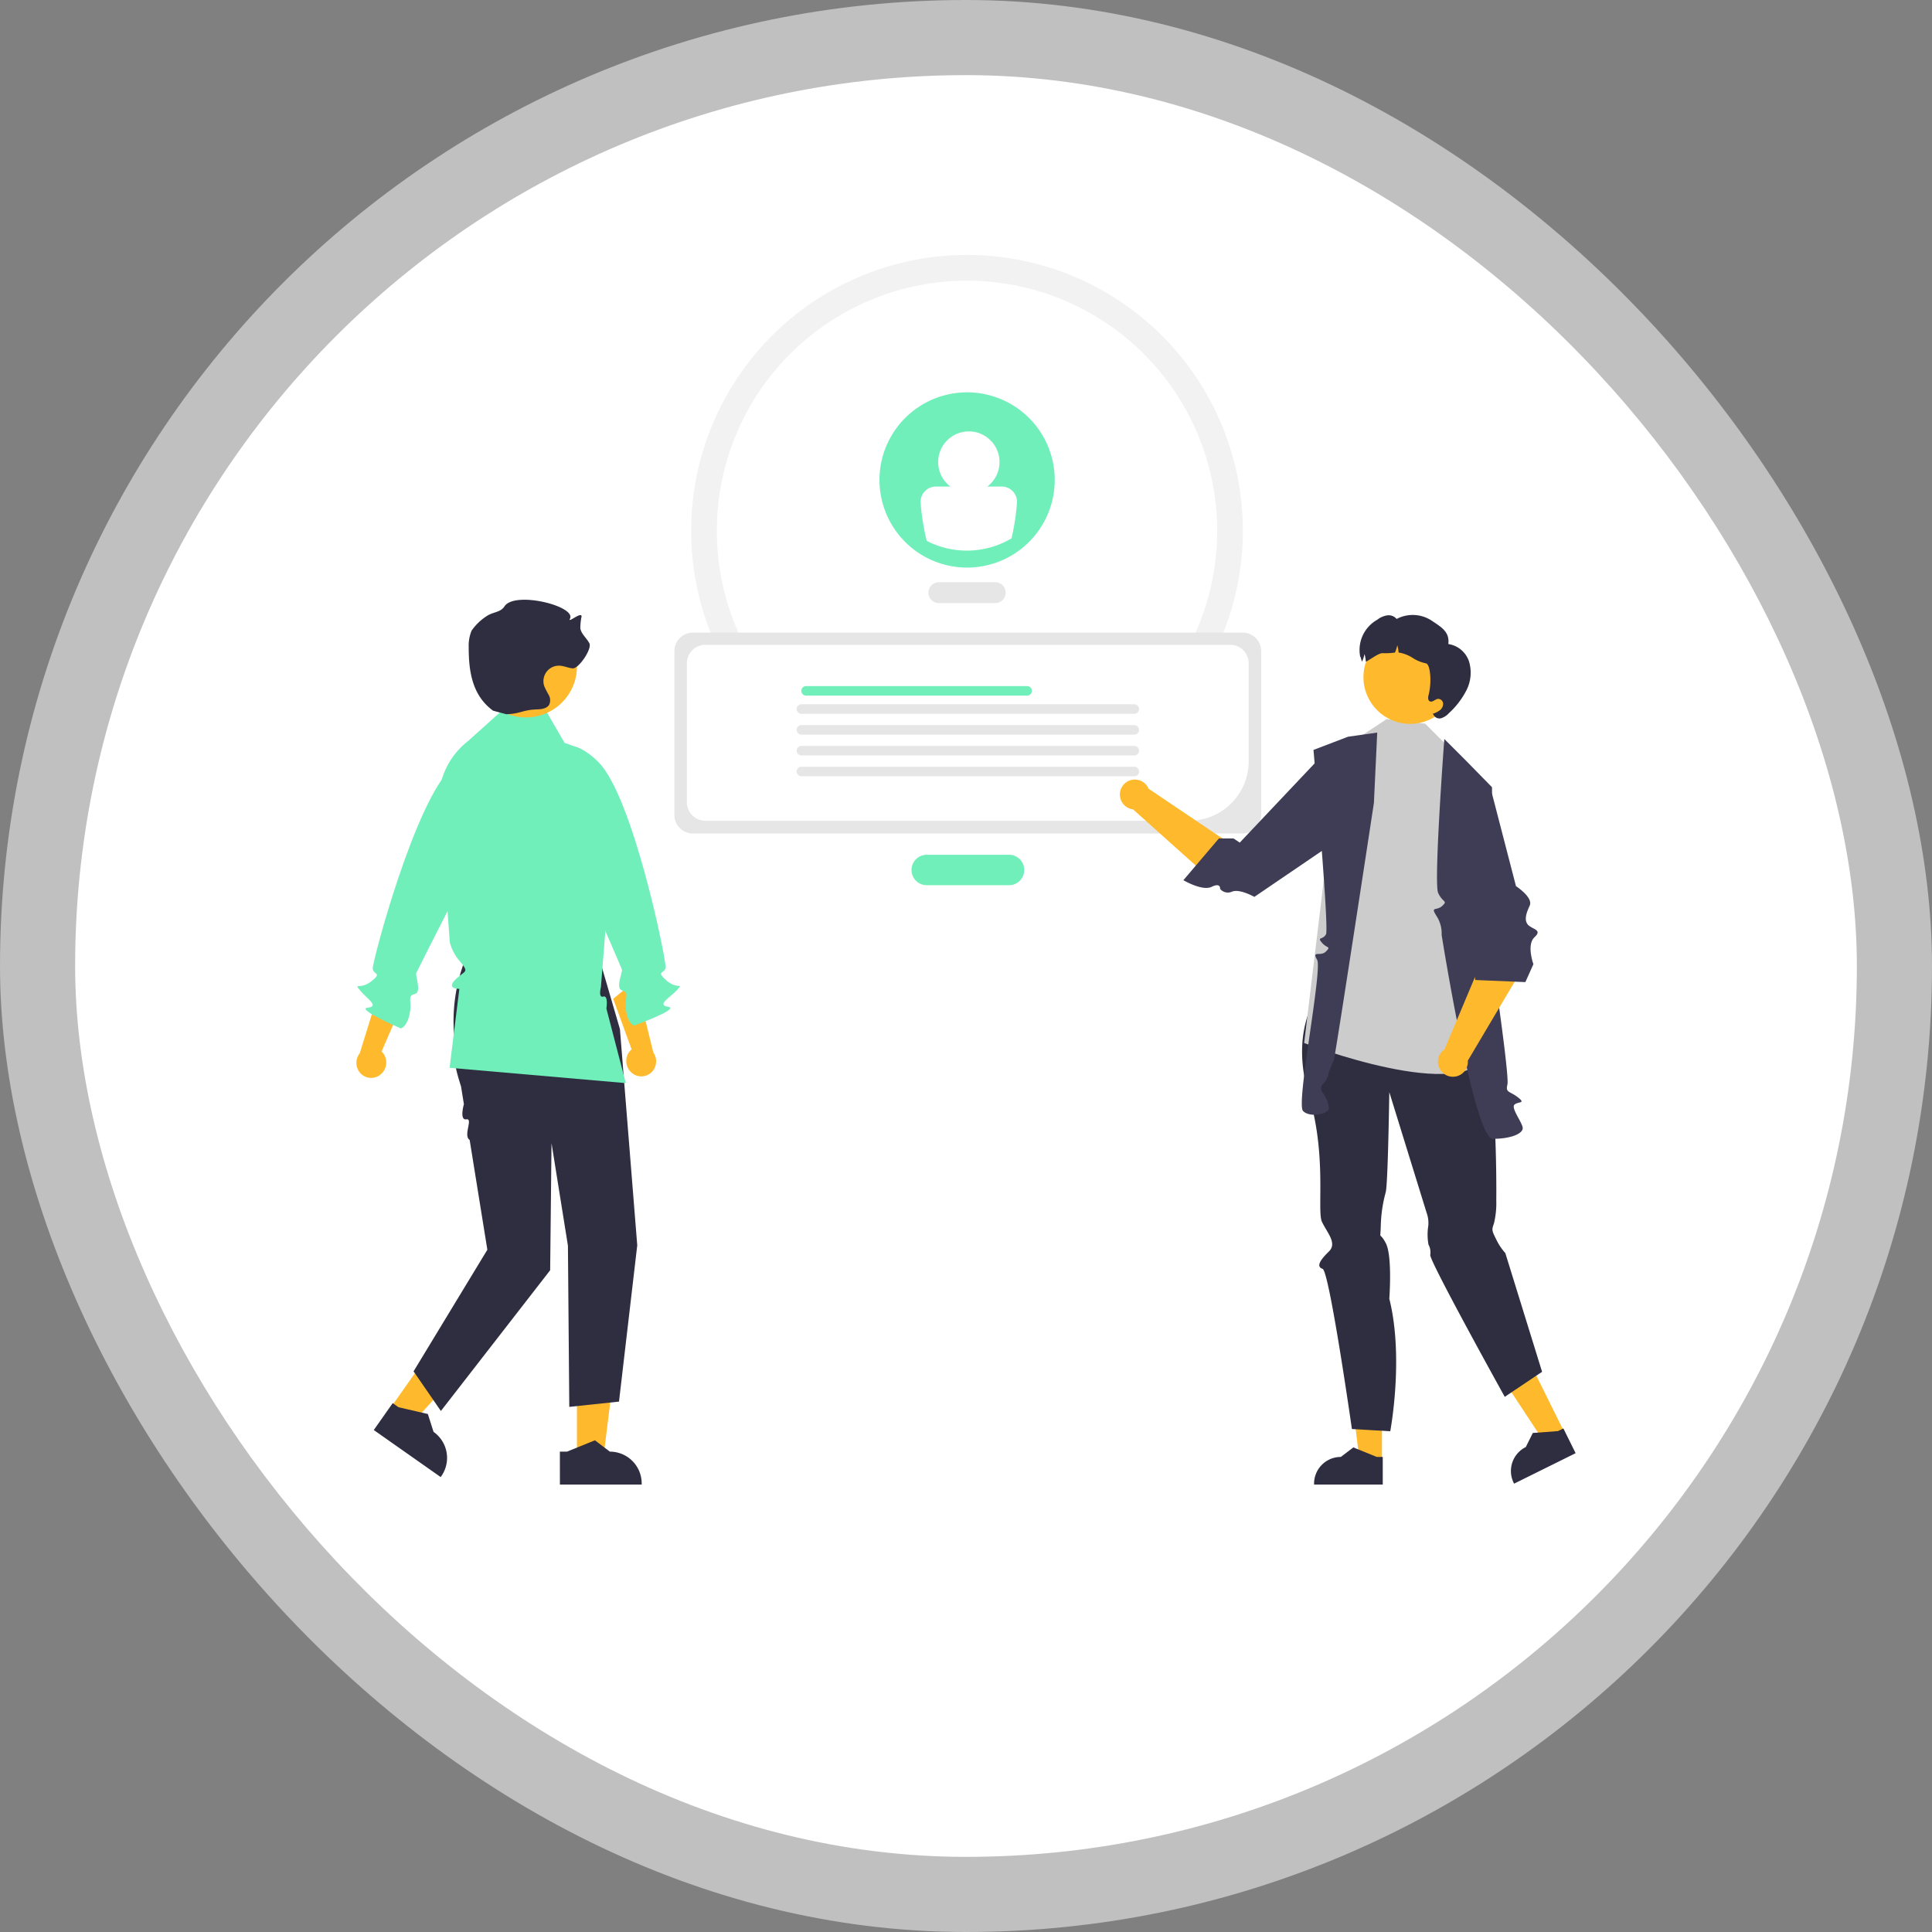
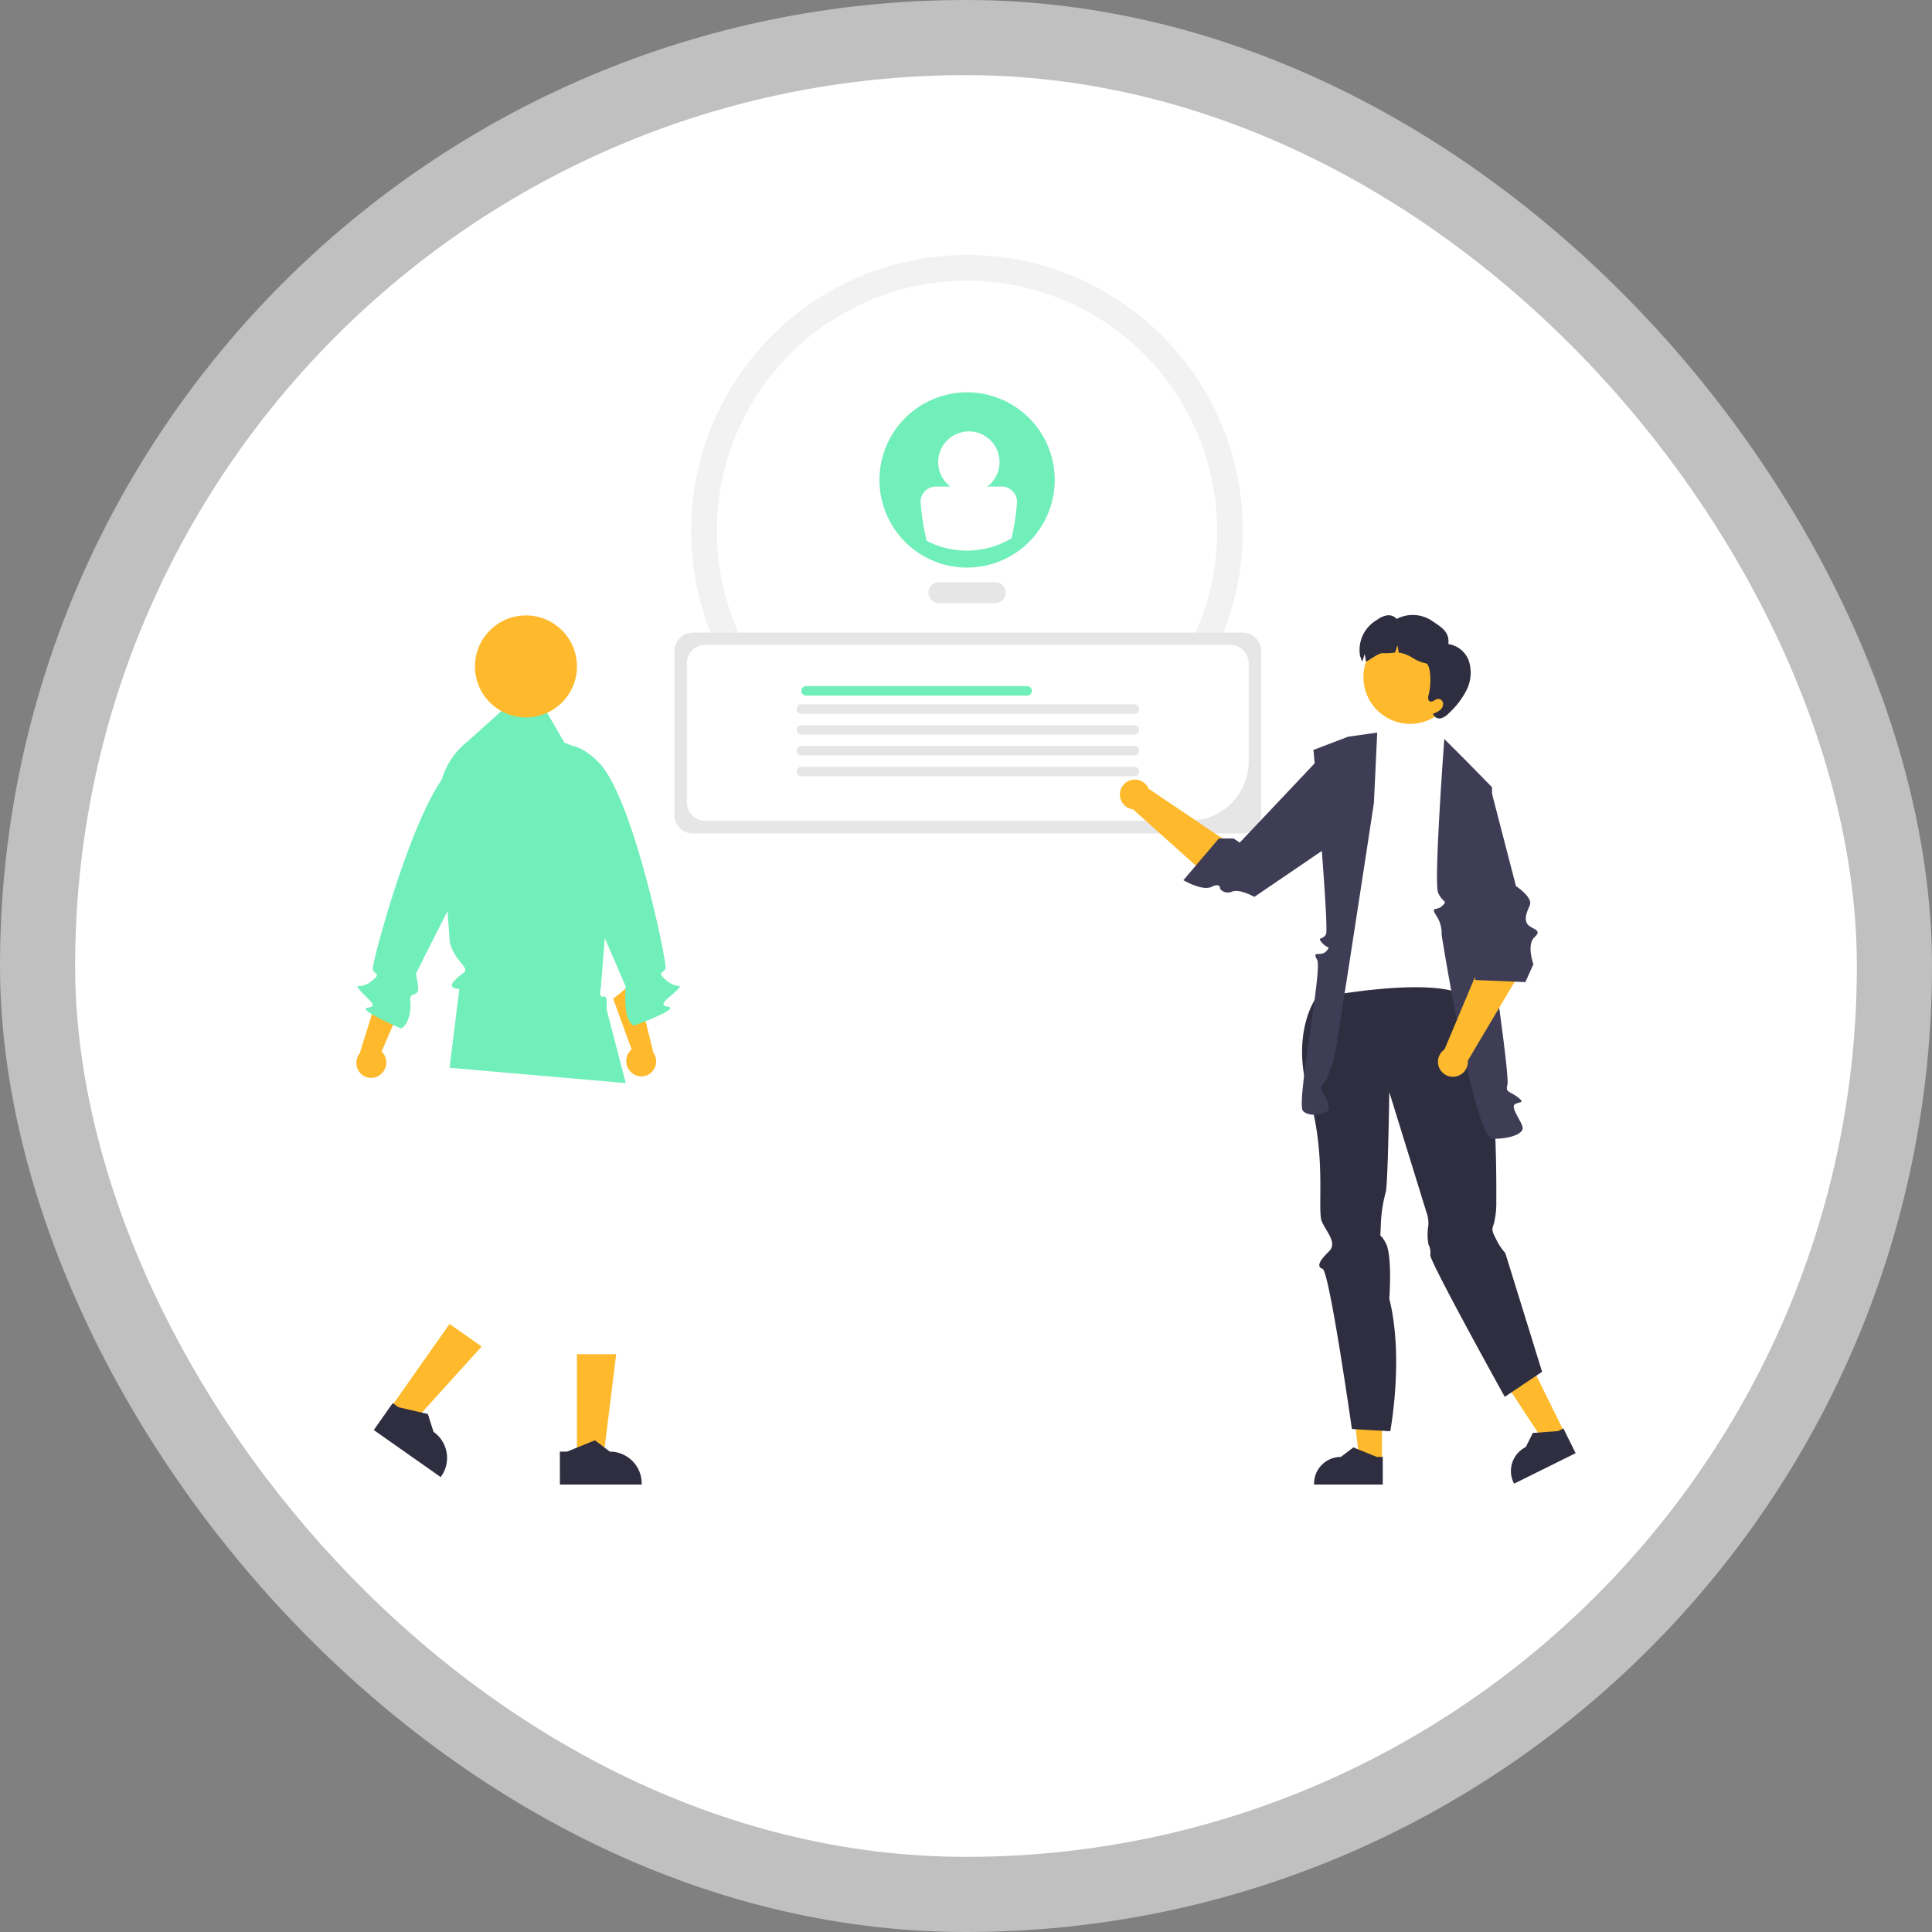
<svg xmlns="http://www.w3.org/2000/svg" width="180" height="180" viewBox="0 0 180 180">
  <rect x="0" y="0" width="180" height="180" fill="#808080" stroke="none" />
  <g transform="translate(-1453 -10066)">
    <rect width="180" height="180" rx="90" transform="translate(1453 10066)" fill="#fff" opacity="0.5" />
    <rect width="166" height="166" rx="83" transform="translate(1460 10073)" fill="#fff" />
    <g transform="translate(1486.203 10090.76)">
      <path d="M484.222,143.528a24.7,24.7,0,1,1,24.7-24.7A24.7,24.7,0,0,1,484.222,143.528Zm0-49a24.307,24.307,0,1,0,24.307,24.307,24.307,24.307,0,0,0-24.307-24.307Z" transform="translate(-427.332 -94.136)" fill="#f2f2f2" stroke="#f2f2f2" stroke-width="2" />
      <path d="M574.684,259.081h-5.25a.972.972,0,1,1,0-1.945h5.25a.972.972,0,1,1,0,1.945Z" transform="translate(-515.165 -227.652)" fill="#e6e6e6" />
-       <path d="M569.042,400.5h-7.663a1.419,1.419,0,1,1,0-2.838h7.663a1.419,1.419,0,1,1,0,2.838Z" transform="translate(-508.238 -342.786)" fill="#71efba" />
      <path d="M499.341,304.14H448.116a1.723,1.723,0,0,1-1.722-1.722V287.147a1.724,1.724,0,0,1,1.722-1.722h51.224a1.724,1.724,0,0,1,1.722,1.722v15.271A1.723,1.723,0,0,1,499.341,304.14Z" transform="translate(-416.765 -251.246)" fill="#e6e6e6" />
      <path d="M499.175,307.793H454.089a1.723,1.723,0,0,1-1.722-1.722V293.123a1.723,1.723,0,0,1,1.722-1.722h48.9a1.724,1.724,0,0,1,1.722,1.722v9.132A5.544,5.544,0,0,1,499.175,307.793Z" transform="translate(-421.576 -256.086)" fill="#fff" />
      <path d="M525.973,311.4H505.385a.444.444,0,1,1,0-.888h20.588a.444.444,0,1,1,0,.888Z" transform="translate(-463.485 -271.351)" fill="#71efba" />
      <path d="M536.4,320.743H505.385a.444.444,0,0,1,0-.888H536.4a.444.444,0,0,1,0,.888Z" transform="translate(-463.921 -278.999)" fill="#e6e6e6" />
      <path d="M536.4,331.462H505.385a.444.444,0,0,1,0-.888H536.4a.444.444,0,0,1,0,.888Z" transform="translate(-463.921 -287.778)" fill="#e6e6e6" />
      <path d="M536.4,342.182H505.385a.444.444,0,0,1,0-.888H536.4a.444.444,0,0,1,0,.888Z" transform="translate(-463.921 -296.558)" fill="#e6e6e6" />
      <path d="M536.4,352.9H505.385a.444.444,0,0,1,0-.888H536.4a.444.444,0,0,1,0,.888Z" transform="translate(-463.921 -305.336)" fill="#e6e6e6" />
      <path d="M565.968,582.585h-2.081l-.99-8.027h3.071Z" transform="translate(-470.416 -471.205)" fill="#feba2c" />
      <path d="M780.683,706.808h-6.4v-.081a2.491,2.491,0,0,1,2.491-2.491h0l1.169-.887,2.181.887h.559Z" transform="translate(-685.057 -593.257)" fill="#2f2e41" />
      <path d="M640.018,572.338l-1.865.924-4.451-6.753,2.752-1.363Z" transform="translate(-527.453 -463.624)" fill="#feba2c" />
      <path d="M874.622,696.56l-5.734,2.841-.036-.073a2.491,2.491,0,0,1,1.126-3.338h0l.654-1.313,2.348-.174.5-.248Z" transform="translate(-761.027 -585.931)" fill="#2f2e41" />
      <path d="M769.814,483.908s-2.369,3.3-.659,9.007.75,10.806,1.23,11.828,1.446,1.994.648,2.769-1.219,1.406-.588,1.616,2.732,14.922,2.732,14.922l3.573.21s1.294-6.834-.088-12.35c0,0,.3-4-.329-5.18s-.509-.115-.466-1.591a12.962,12.962,0,0,1,.463-3.158c.21-.841.332-9.314.332-9.314l3.478,11.244a2.8,2.8,0,0,1,.153,1.211,5.2,5.2,0,0,0,.019,1.748,1.492,1.492,0,0,1,.164.965c-.059.6,6.942,13.219,6.942,13.219l3.478-2.333-3.427-11.065a5.207,5.207,0,0,1-.841-1.261c-.42-.841-.437-.887-.218-1.494a8.048,8.048,0,0,0,.218-2.145c0-.354.218-16.432-2.518-18.8S769.814,483.908,769.814,483.908Z" transform="translate(-680.426 -415.673)" fill="#2f2e41" />
-       <path d="M783.461,338.334l-.712-2.027-1.945-1.945-3.587-.428-2.335,1.535L772.72,337.6l-3.194,26.513s15.086,5.816,17.063.935Z" transform="translate(-681.225 -291.698)" fill="#ccc" />
      <path d="M834.761,347.878l-2.1-2.1s-1,13.392-.575,14.334.929.7.386,1.211-1.126,0-.543.937a2.954,2.954,0,0,1,.482,1.768s3.019,19,4.769,19,2.846-.512,2.784-1.034-1.094-1.821-.772-2.143,1.115-.079.329-.687-1.174-.414-.98-1.191-1.292-10.861-1.292-10.861l-.145-16.842Z" transform="translate(-731.301 -301.687)" fill="#3f3d56" />
      <path d="M767.957,341.829l-2.714.384-3.226,1.231s1.474,16.622,1.166,17.179-.854.209-.387.772.889.313.387.827-1.347-.137-.827.772-1.985,13.42-1.311,14.092,2.412.254,2.413-.242a2.871,2.871,0,0,0-.583-1.468.591.591,0,0,1,0-.778,1.9,1.9,0,0,0,.543-.981,5.213,5.213,0,0,1,.481-1.2c.143-.35,3.749-24.033,3.749-24.033Z" transform="translate(-672.847 -298.336)" fill="#3f3d56" />
      <path d="M682.406,369.671l1.224-.639a47.333,47.333,0,0,0-5.32-3.634l-6.535-4.406a1.393,1.393,0,1,0-1.447,1.928l7.323,6.561Z" transform="translate(-597.967 -312.272)" fill="#feba2c" />
      <path d="M718.277,355.961l.013-5.374-2.985-1.428-7.529,7.968-.583-.389h-1.361l-3.306,3.889s1.761,1.043,2.63.619.788.185.788.185a.922.922,0,0,0,1.112.262c.72-.288,2.081.49,2.081.49Z" transform="translate(-625.475 -303.382)" fill="#3f3d56" />
      <circle cx="4.353" cy="4.353" r="4.353" transform="translate(93.825 33.976)" fill="#feba2c" />
      <path d="M806.115,281.9a7.569,7.569,0,0,1-1.629,2.138,1.688,1.688,0,0,1-.708.478.617.617,0,0,1-.734-.293l-.081-.11a2.245,2.245,0,0,0,.652-.322.765.765,0,0,0,.315-.625.471.471,0,0,0-.48-.444c-.272.032-.515.35-.759.228-.2-.1-.169-.387-.112-.6.3-1.129.176-2.878-.26-2.94a3.525,3.525,0,0,1-1.218-.5,3.416,3.416,0,0,0-1.221-.491c-.031,0-.063-.006-.1-.009a2.9,2.9,0,0,0-.121-.686,3.377,3.377,0,0,1-.216.685,6.71,6.71,0,0,1-1.138.057c-.405-.047-1.57.9-1.579.767a2.892,2.892,0,0,0-.121-.686,3.385,3.385,0,0,1-.216.686c0,.009-.006.017-.011.026-.124-.3-.159-.639-.156-.387a3.226,3.226,0,0,1,1.572-3.521,1.987,1.987,0,0,1,.906-.406.977.977,0,0,1,.9.332,3.206,3.206,0,0,1,3.249.147c.947.634,1.694,1.057,1.568,2.191a2.4,2.4,0,0,1,1.939,1.662A3.619,3.619,0,0,1,806.115,281.9Z" transform="translate(-702.681 -242.37)" fill="#2f2e41" />
      <path d="M841.86,425.679l-3.123-.447c-1.056,1.766-1.432,6.467-1.432,6.467l-3.056,7.264a1.393,1.393,0,1,0,2.171,1.046l5.018-8.456Z" transform="translate(-732.87 -365.95)" fill="#feba2c" />
      <path d="M838.939,364.29l1.323-1.823,2.683,1.247,2.232,8.609s1.63,1.061,1.282,1.809-.533,1.352-.173,1.781,1.406.46.626,1.159-.112,2.525-.112,2.525l-.747,1.668-4.667-.194Z" transform="translate(-737.14 -314.525)" fill="#3f3d56" />
      <path d="M274.609,473.565a1.437,1.437,0,0,0,.267-1.987,1.373,1.373,0,0,0-.153-.169l1.993-4.6-1.979-1.833-2.048,6.6a1.433,1.433,0,0,0-.031,1.75,1.372,1.372,0,0,0,1.922.265Z" transform="translate(-272.374 -398.205)" fill="#feba2c" />
      <path d="M286.578,350.737s-1.475-2.8-4.9.224-7.466,18.187-7.387,18.757.915.344-.143,1.165-1.643.083-1.058.82,1.893,1.518.735,1.628,3.088,1.936,3.088,1.936.668-.16.873-1.7c.115-.865-.275-1.357.412-1.5s.043-1.709.142-1.956,5.58-11,5.58-11Z" transform="translate(-272.766 -304.21)" fill="#71efba" />
      <path d="M149.917,574.109h2.478l1.179-9.558h-3.657Z" transform="translate(-129.369 -463.144)" fill="#feba2c" />
      <path d="M377.594,704.074h7.62v-.1a2.966,2.966,0,0,0-2.966-2.966h0l-1.392-1.056-2.6,1.056h-.665Z" transform="translate(-358.632 -590.523)" fill="#2f2e41" />
      <path d="M60.6,557.874l2.027,1.425,6.463-7.141-2.992-2.1Z" transform="translate(-57.418 -451.467)" fill="#feba2c" />
      <path d="M280.709,684.64l6.234,4.383.055-.079a2.966,2.966,0,0,0-.72-4.132h0l-.531-1.664-2.732-.63-.544-.383Z" transform="translate(-279.088 -576.168)" fill="#2f2e41" />
-       <path d="M305.121,459.039l-.206.44a15.707,15.707,0,0,0-1.174,9.272.525.525,0,0,1-.021.374c-.326.383.186,2.045.479,2.973l.264,1.641s-.438,1.524.228,1.412-.326,1.514.309,1.921l1.648,10.229-6.875,11.331,2.546,3.692L312.5,489.212l.127-11.84,1.528,9.548.127,15.022,4.632-.492,1.7-14.564L319,466.743l-2.546-8.733Z" transform="translate(-294.446 -395.626)" fill="#2f2e41" />
      <path d="M317.986,328.446l3.747.178,1.792,3.1h0a5.54,5.54,0,0,1,3.544,3.228l1.167,2.883L326.909,354.5s-.266,1.008.224.861.29,1.116.29,1.116l1.806,6.945-16.417-1.428.912-7.358s-1.267.041-.376-.85,1.325-.607.468-1.661a4.407,4.407,0,0,1-.983-1.817l-.382-5.22-.63-7.346a7.059,7.059,0,0,1,2.667-6.149h0Z" transform="translate(-304.129 -287.271)" fill="#71efba" />
      <circle cx="4.752" cy="4.752" r="4.752" transform="translate(11.048 32.577)" fill="#feba2c" />
-       <path d="M329.691,277.809c1.364-.045,1.488-.4,2.851-.45.434-.014.947-.074,1.157-.454a1,1,0,0,0-.051-.892,8.143,8.143,0,0,1-.42-.826,1.443,1.443,0,0,1,1.43-1.9c.415.018.8.213,1.219.249.568.049,1.823-1.825,1.561-2.331s-.766-.865-.847-1.413a5.438,5.438,0,0,1,.116-1.078c.03-.537-1.331.674-1.082.2.611-1.169-5.151-2.618-6.1-1.154-.355.547-.986.51-1.55.839a5.036,5.036,0,0,0-1.513,1.422,3.606,3.606,0,0,0-.27,1.492c-.009,2.376.353,4.561,2.27,5.966" transform="translate(-315.727 -236.026)" fill="#2f2e41" />
      <path d="M406.526,472.547a1.437,1.437,0,0,1-.148-2,1.377,1.377,0,0,1,.163-.159l-1.715-4.712,2.085-1.711,1.651,6.709a1.433,1.433,0,0,1-.073,1.748,1.372,1.372,0,0,1-1.934.15Z" transform="translate(-380.898 -397.379)" fill="#feba2c" />
-       <path d="M363.3,346.892s1.64-2.711,4.875.516,6.367,18.6,6.254,19.165-.934.289.073,1.171,1.635.181,1.007.882-1.98,1.4-.831,1.581-3.2,1.749-3.2,1.749-.657-.2-.77-1.75c-.063-.871.355-1.338-.321-1.523s.059-1.709-.025-1.961-4.913-11.316-4.913-11.316Z" transform="translate(-345.62 -301.162)" fill="#71efba" />
+       <path d="M363.3,346.892s1.64-2.711,4.875.516,6.367,18.6,6.254,19.165-.934.289.073,1.171,1.635.181,1.007.882-1.98,1.4-.831,1.581-3.2,1.749-3.2,1.749-.657-.2-.77-1.75s.059-1.709-.025-1.961-4.913-11.316-4.913-11.316Z" transform="translate(-345.62 -301.162)" fill="#71efba" />
      <path d="M582.81,206.578a8.164,8.164,0,1,1-2.392-5.781A8.173,8.173,0,0,1,582.81,206.578Z" transform="translate(-517.746 -186.614)" fill="#71efba" />
      <ellipse cx="2.86" cy="2.86" rx="2.86" ry="2.86" transform="translate(54.202 15.43)" fill="#fff" />
      <path d="M583.473,223.807h-6.128a1.431,1.431,0,0,0-1.43,1.43,21.642,21.642,0,0,0,.572,3.632,8.163,8.163,0,0,0,7.9-.233,21.416,21.416,0,0,0,.515-3.4,1.431,1.431,0,0,0-1.43-1.43Z" transform="translate(-523.35 -203.237)" fill="#fff" />
    </g>
  </g>
</svg>